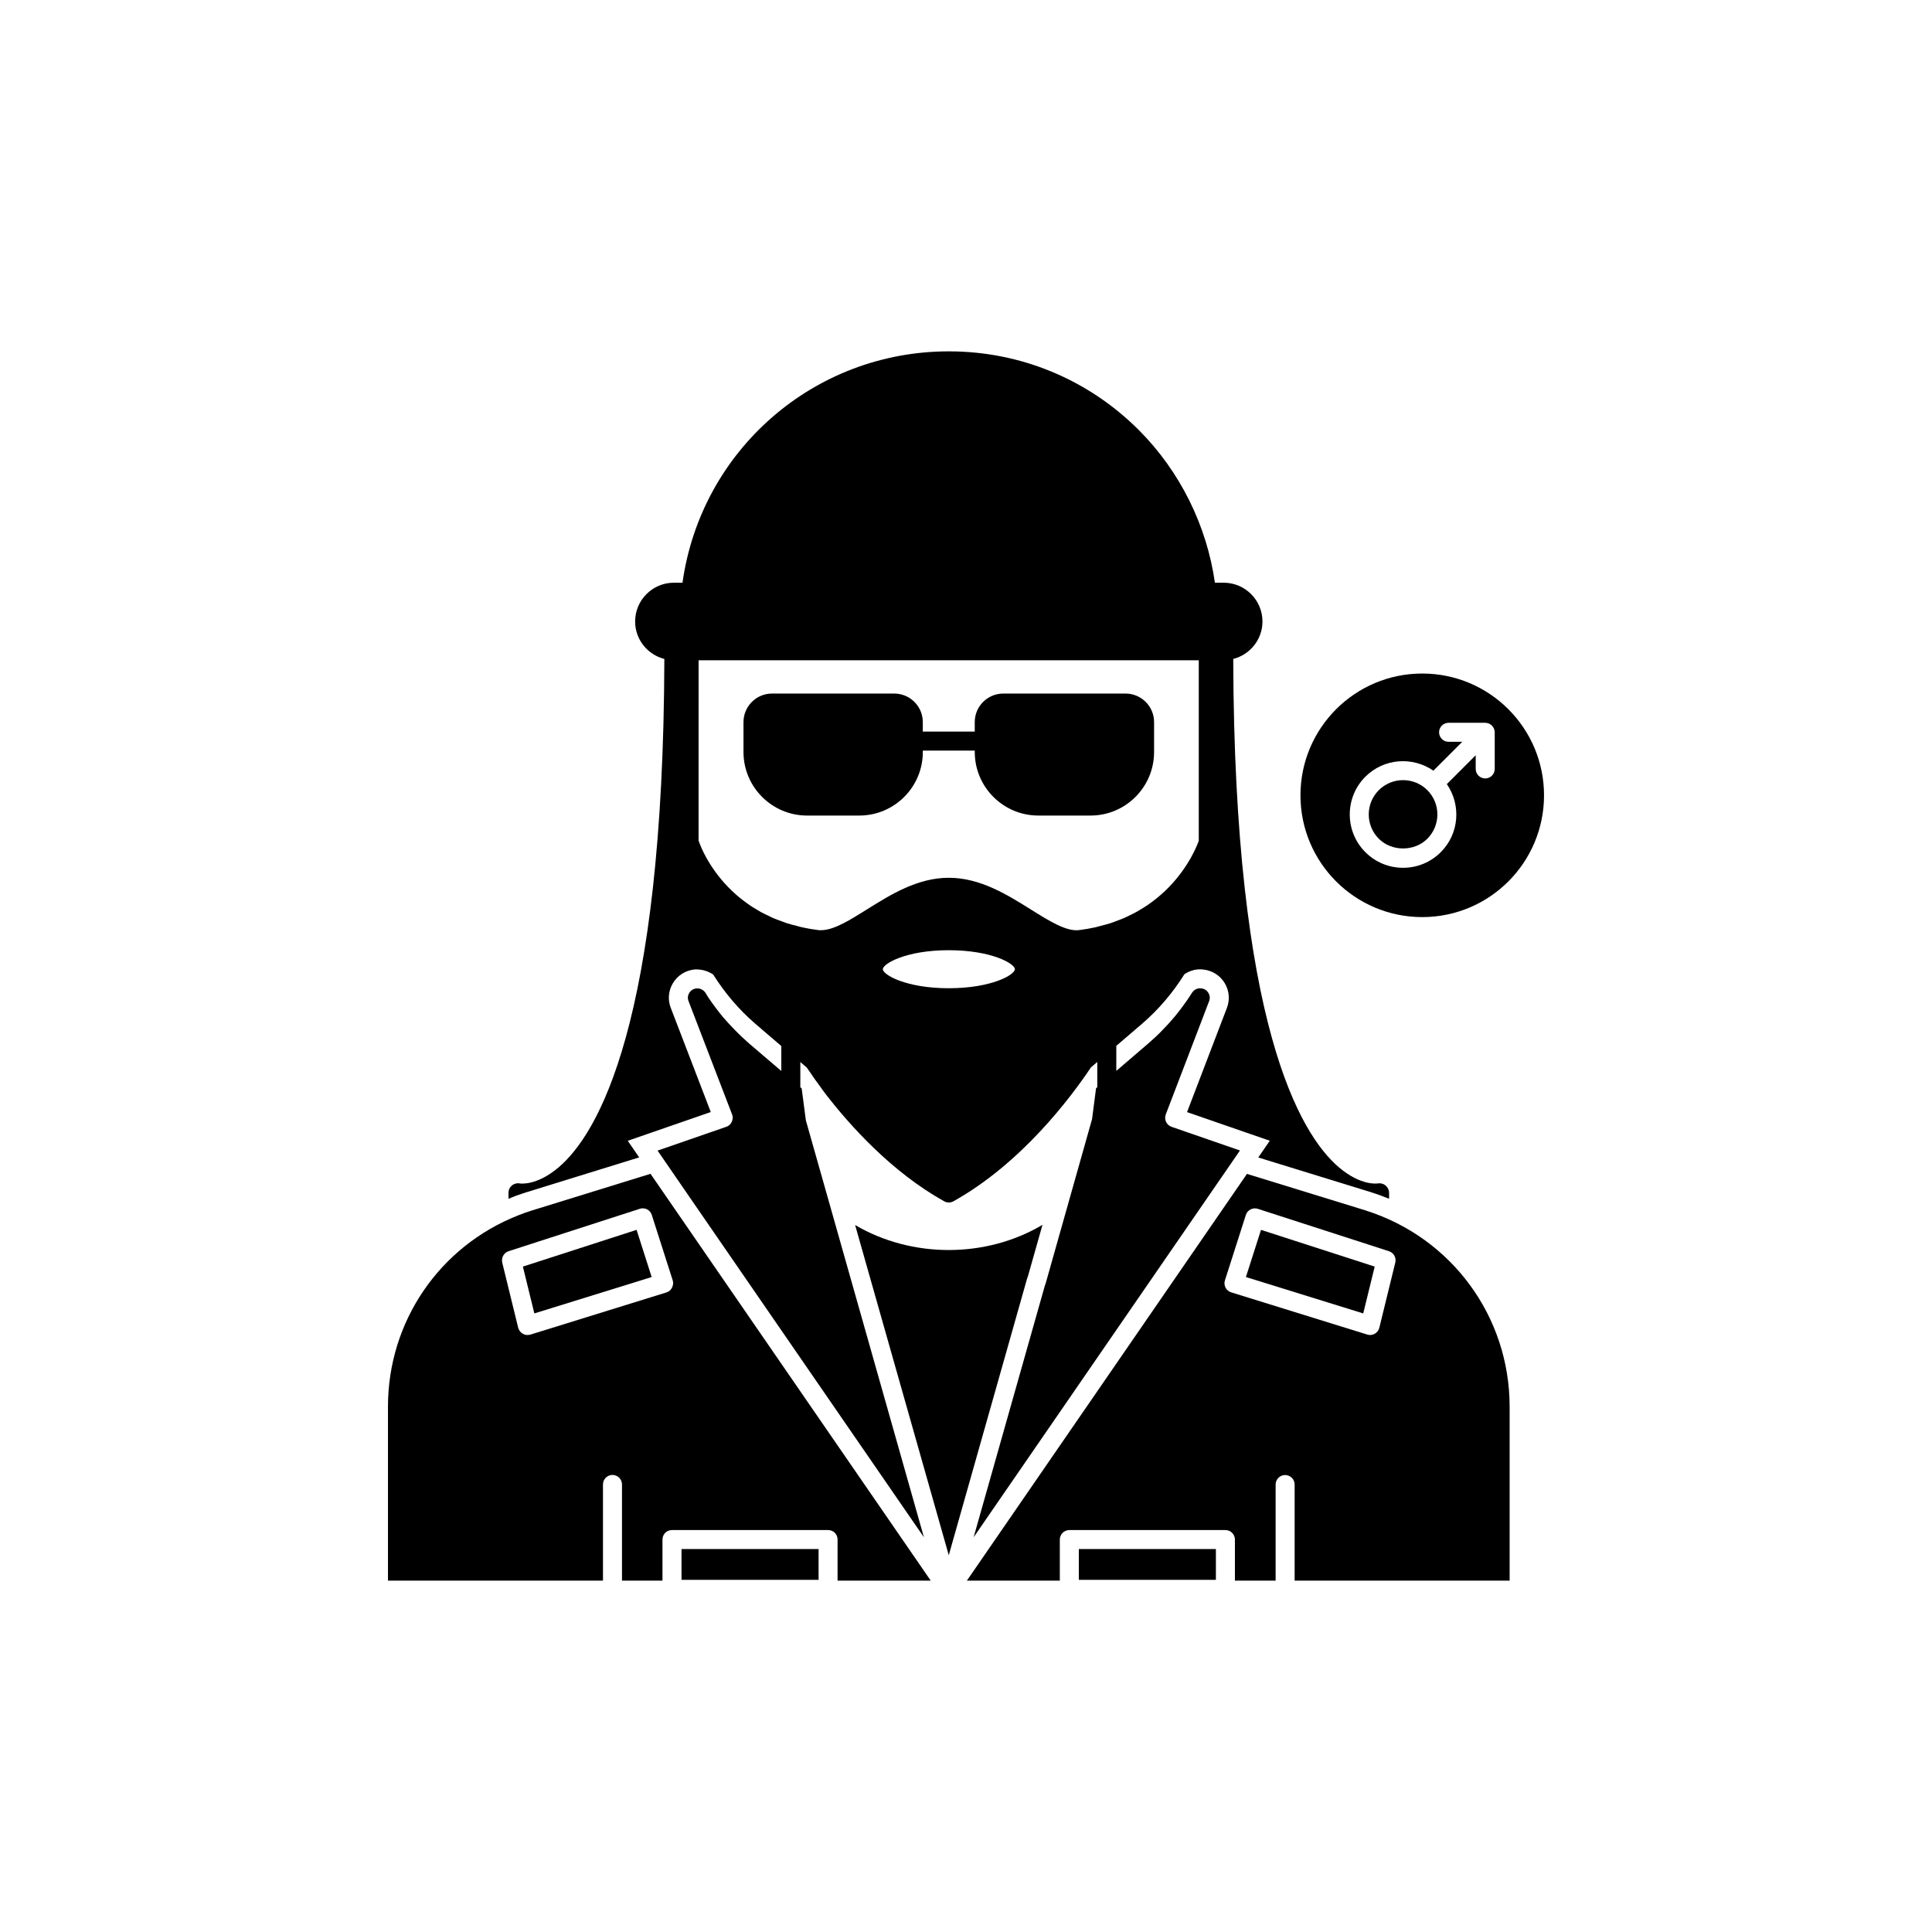
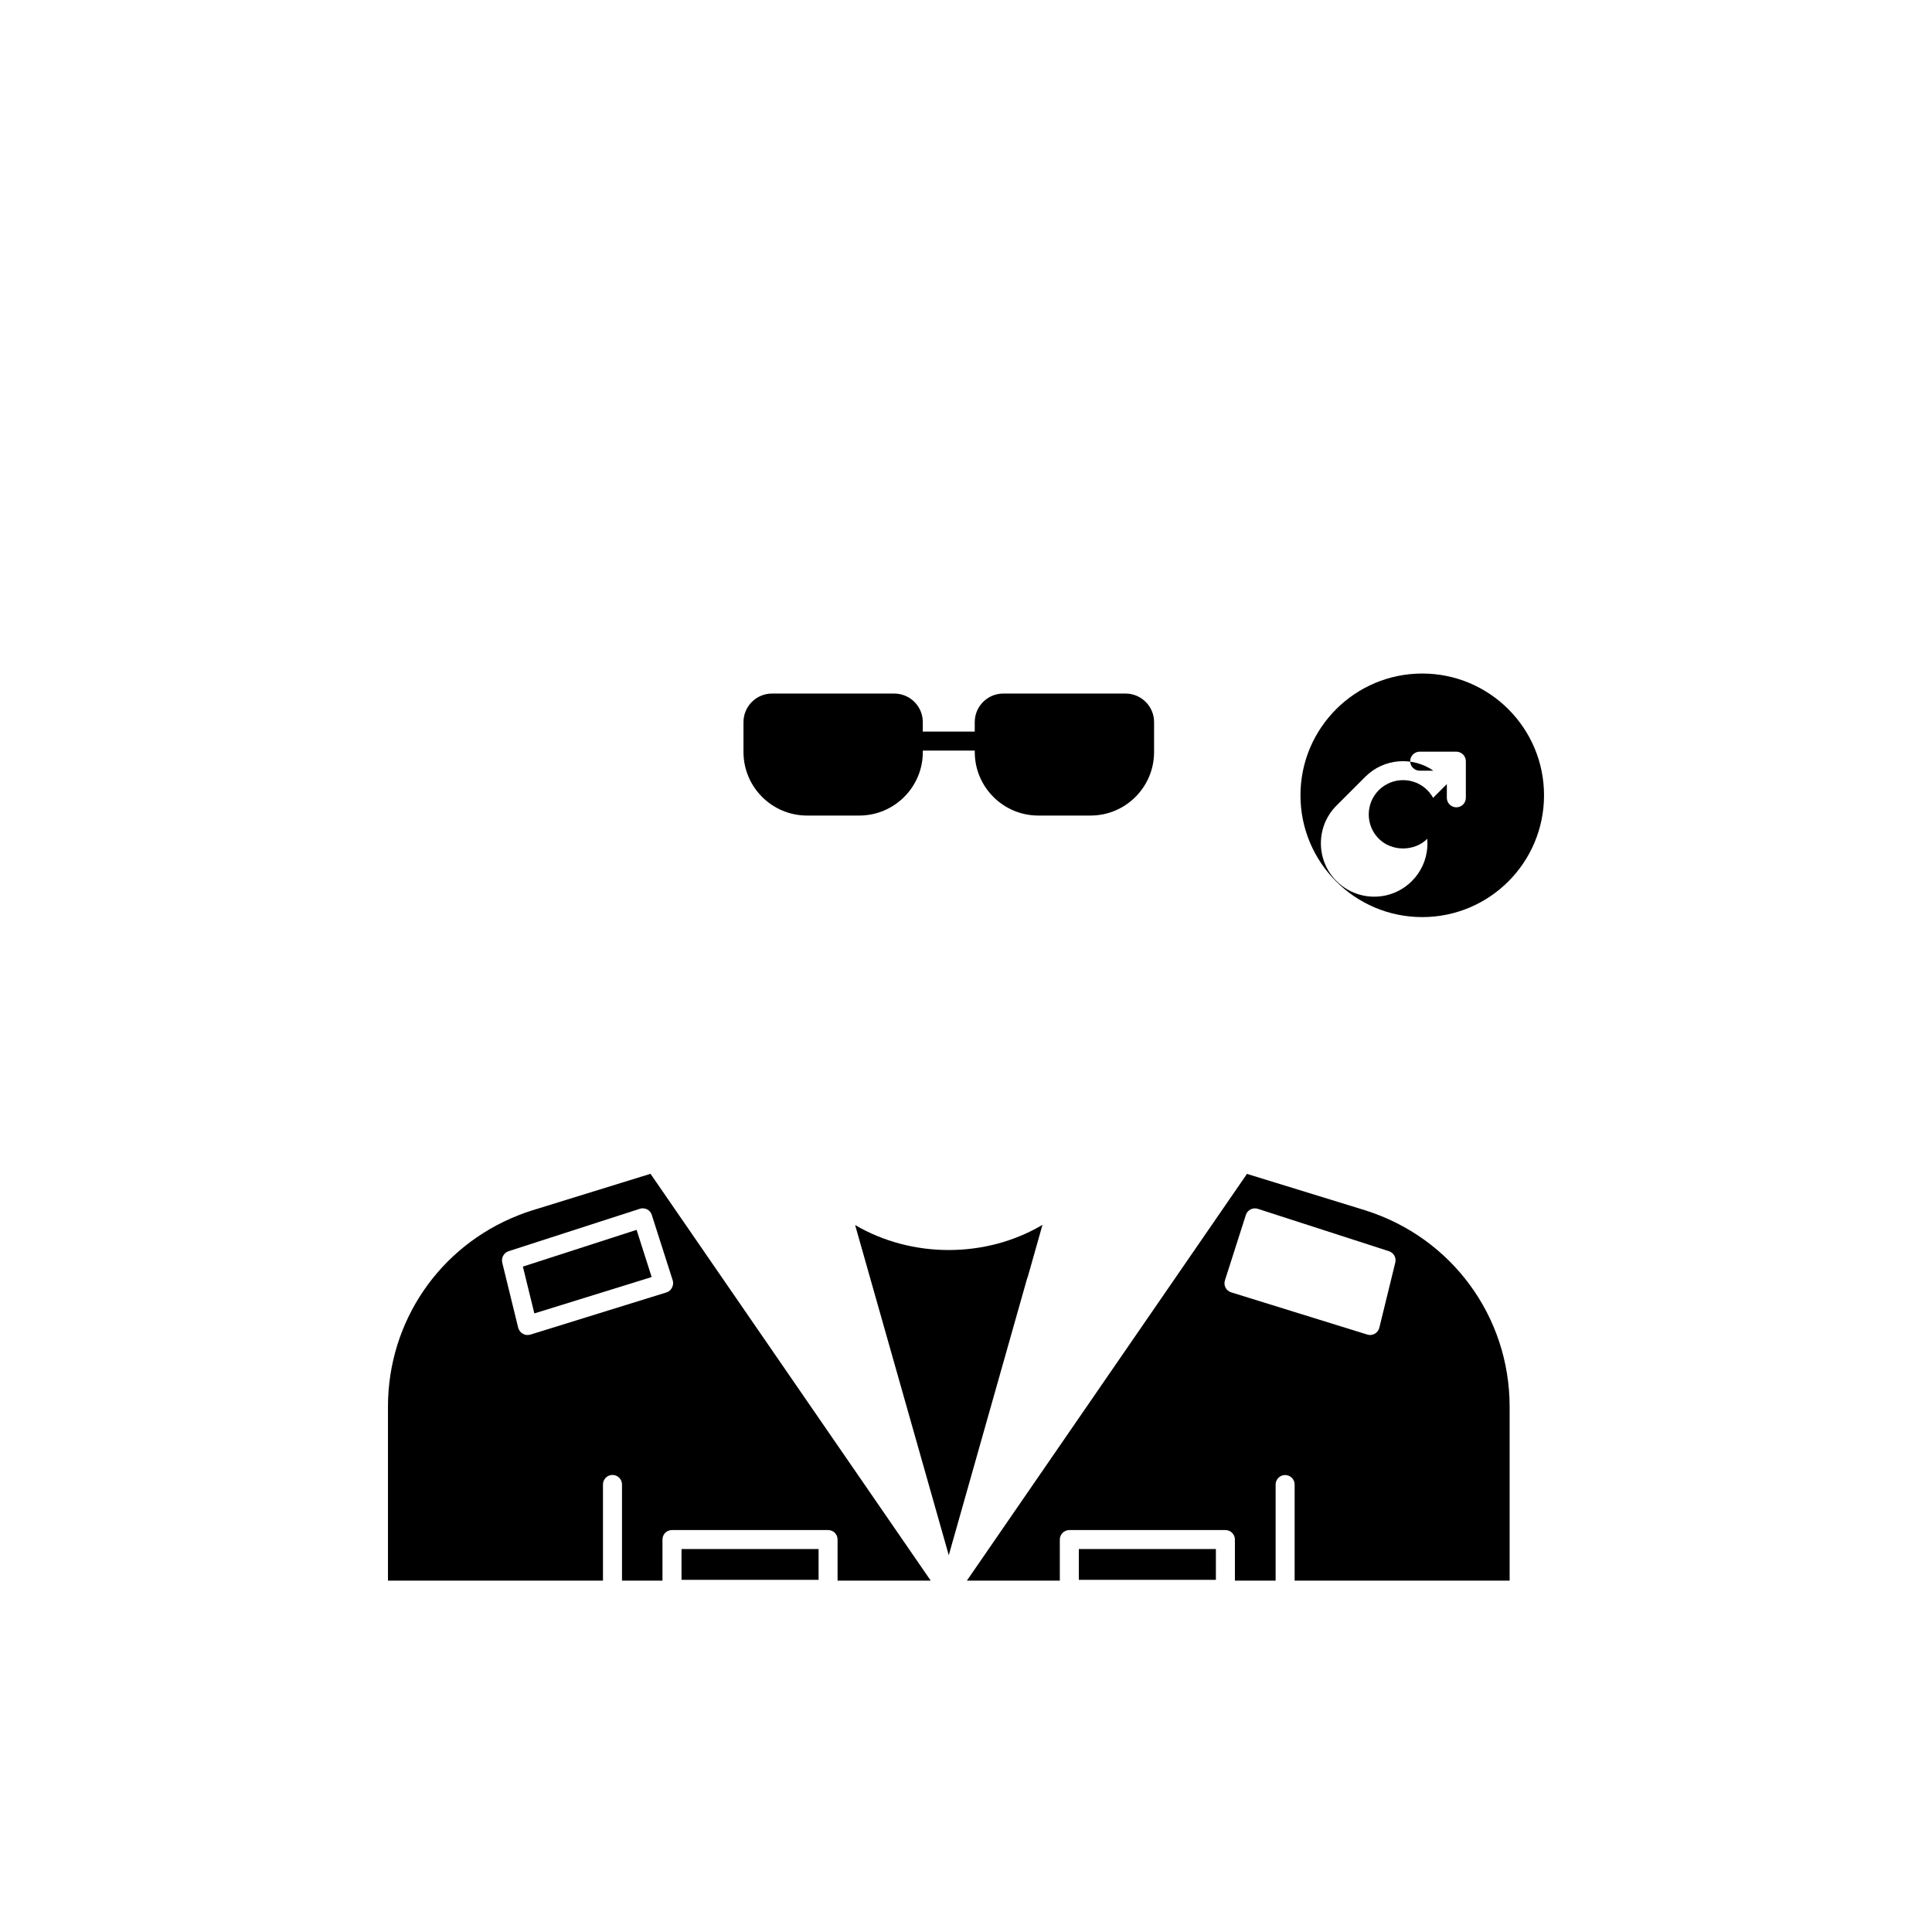
<svg xmlns="http://www.w3.org/2000/svg" fill="#000000" width="800px" height="800px" version="1.1" viewBox="144 144 512 512">
  <g>
    <path d="m357.87 360.13h13.855c9.281 0 16.832-7.551 16.832-16.832v-0.383h13.766v0.383c0 9.281 7.551 16.832 16.832 16.832h13.855c9.281 0 16.832-7.551 16.832-16.832v-7.938c0-4.168-3.391-7.559-7.559-7.559h-32.406c-4.168 0-7.559 3.391-7.559 7.559v2.519h-13.766v-2.519c0-4.168-3.391-7.559-7.559-7.559h-32.402c-4.168 0-7.559 3.391-7.559 7.559v7.938c0 9.281 7.555 16.832 16.836 16.832z" />
    <path d="m324.61 554.51h36.324v8.164h-36.324z" />
    <path d="m282.57 479.66 3.039 12.41 31.09-9.641-3.996-12.504z" />
    <path d="m505.88 464.77-31.422-9.676-74.223 107.79h24.629v-10.883c0-1.391 1.125-2.519 2.519-2.519h41.363c1.391 0 2.519 1.125 2.519 2.519v10.883h10.789v-25.465c0-1.391 1.125-2.519 2.519-2.519 1.391 0 2.519 1.125 2.519 2.519v25.465h56.977v-46.098c-0.008-23.898-15.352-44.797-38.191-52.012zm7.887 13.816-4.231 17.281c-0.168 0.676-0.602 1.25-1.207 1.59-0.383 0.215-0.809 0.328-1.238 0.328-0.25 0-0.5-0.035-0.746-0.113l-36.074-11.188c-0.641-0.199-1.18-0.648-1.488-1.242s-0.371-1.293-0.164-1.93l5.543-17.332c0.203-0.637 0.652-1.168 1.246-1.473 0.594-0.301 1.293-0.363 1.926-0.156l34.762 11.234c1.254 0.41 1.984 1.715 1.672 3z" />
    <path d="m316.39 455.07-31.438 9.723c-1.258 0.402-2.469 0.805-3.676 1.309-20.809 8.211-34.461 28.113-34.461 50.684v46.098h56.98v-25.492c0-1.359 1.109-2.519 2.519-2.519s2.519 1.16 2.519 2.519v25.492h10.73v-10.883c0-1.41 1.109-2.519 2.519-2.519h41.363c1.41 0 2.519 1.109 2.519 2.519v10.883h24.688l-69.125-100.36zm5.695 30.176c-0.301 0.605-0.805 1.059-1.461 1.258l-36.074 11.184c-0.25 0.051-0.504 0.102-0.754 0.102-0.453 0-0.855-0.102-1.258-0.352-0.605-0.301-1.008-0.906-1.211-1.562l-4.231-17.281c-0.301-1.309 0.453-2.621 1.711-3.023l34.762-11.234c0.605-0.203 1.309-0.152 1.914 0.152 0.605 0.301 1.059 0.855 1.258 1.512l5.543 17.332c0.203 0.605 0.102 1.309-0.199 1.914z" />
-     <path d="m474.18 482.43 31.09 9.641 3.039-12.41-30.129-9.734z" />
    <path d="m429.9 554.51h36.324v8.164h-36.324z" />
    <path d="m416.37 482.38 3.898-13.785c-14.898 8.855-34.566 8.926-49.652 0.051l24.82 87.504 20.754-73.316c0.047-0.156 0.105-0.309 0.18-0.453z" />
-     <path d="m283.42 459.99 29.969-9.27-3.027-4.398 22.004-7.621-10.594-27.574c-0.844-2.109-0.66-4.516 0.531-6.531 1.195-2.031 3.223-3.359 5.562-3.652l0.309-0.039h0.359c1.699 0 3.199 0.512 4.465 1.348 3.039 4.832 6.762 9.262 11.191 13.07l1.504 1.281c0.066 0.059 0.129 0.125 0.195 0.184l5.168 4.422v6.613l-8.508-7.266c-1.309-1.16-2.57-2.316-3.727-3.527-1.008-1.008-2.066-2.168-3.125-3.375-1.461-1.762-2.769-3.527-3.93-5.238-0.25-0.402-0.555-0.855-0.805-1.309-0.555-0.805-1.461-1.258-2.418-1.16h-0.051c-1.613 0.203-2.621 1.863-2.016 3.375l11.539 30.027c0.254 0.656 0.203 1.359-0.102 1.965-0.25 0.605-0.805 1.109-1.461 1.309l-18.188 6.297 8.766 12.746 61.816 89.727-26.902-95.02-4.383-15.465-1.109-8.465-0.359-0.309v-6.621l0.004 0.004v-0.059l1.723 1.469c1.168 1.758 2.781 4.055 4.742 6.699 6.805 8.848 17.82 21.012 31.652 28.727 0.383 0.215 0.805 0.32 1.227 0.32s0.848-0.105 1.227-0.32c18.016-10.047 31.078-27.465 36.434-35.477l1.684-1.438v0.051l0.004-0.004v6.637l-0.328 0.281-1.055 8.164-12.32 43.637c-0.043 0.16-0.102 0.316-0.176 0.457l-18.891 66.73 12.289-17.848 57.047-82.844s0.004 0 0.004-0.004l1.242-1.805-18.133-6.273c-0.645-0.223-1.172-0.699-1.457-1.316-0.289-0.621-0.312-1.328-0.07-1.965l11.492-30.035c0.582-1.52-0.426-3.18-2.043-3.363l-0.094-0.012c-0.957-0.109-1.883 0.348-2.398 1.164-0.289 0.457-0.586 0.918-0.902 1.379-0.195 0.324-0.531 0.801-0.934 1.34-0.773 1.113-1.707 2.328-2.695 3.539-1.273 1.508-2.32 2.66-3.418 3.758-1.074 1.129-2.348 2.301-3.625 3.41l-8.492 7.281v-6.637l5.211-4.469c0.023-0.02 0.043-0.039 0.062-0.059l1.551-1.324c4.449-3.824 8.188-8.281 11.234-13.137 1.211-0.805 2.617-1.289 4.129-1.289l0.844 0.047c2.434 0.277 4.469 1.578 5.684 3.586 1.219 2.004 1.434 4.41 0.594 6.598l-10.562 27.605 21.93 7.59-3.055 4.434 29.906 9.211c1.625 0.512 3.211 1.094 4.762 1.73v-1.582c0-0.738-0.348-1.438-0.91-1.918-0.562-0.477-1.316-0.695-2.059-0.562-0.18 0.031-4.519 0.668-10.316-4.262-10.391-8.832-27.754-38.105-28.016-134.73 4.441-1.137 7.746-5.137 7.746-9.926 0-5.668-4.609-10.277-10.277-10.277h-2.324c-2.172-15.188-9.227-29.473-20.129-40.422-13.469-13.473-31.367-20.891-50.398-20.891-35.742 0-65.648 26.215-70.57 61.312h-2.277c-5.668 0-10.277 4.609-10.277 10.277 0 4.789 3.305 8.789 7.746 9.926-0.262 96.625-17.625 125.9-28.016 134.73-5.801 4.934-10.133 4.297-10.277 4.269-0.738-0.148-1.504 0.047-2.09 0.523-0.582 0.48-0.922 1.191-0.922 1.949v1.605c0.227-0.094 0.441-0.203 0.668-0.293 1.258-0.527 2.598-0.98 3.996-1.426zm112.01-54.098c-11.348-0.004-17.469-3.578-17.469-5.039 0-1.461 6.121-5.035 17.469-5.039 11.383 0.004 17.52 3.578 17.52 5.039 0 1.461-6.137 5.035-17.52 5.039zm-66.293-81.668v-5.238h132.55v47.805c-0.113 0.328-0.332 0.91-0.676 1.695-0.031 0.066-0.074 0.156-0.105 0.227-0.152 0.336-0.316 0.691-0.512 1.086-0.078 0.156-0.176 0.332-0.262 0.496-0.176 0.34-0.355 0.688-0.566 1.062-0.117 0.207-0.254 0.43-0.383 0.648-0.211 0.363-0.43 0.727-0.672 1.109-0.152 0.242-0.328 0.492-0.492 0.738-0.254 0.379-0.516 0.762-0.801 1.156-0.195 0.27-0.41 0.543-0.621 0.82-0.297 0.387-0.602 0.773-0.93 1.168-0.238 0.289-0.496 0.578-0.75 0.867-0.344 0.391-0.703 0.777-1.078 1.168-0.285 0.293-0.578 0.586-0.883 0.879-0.398 0.387-0.816 0.77-1.25 1.148-0.328 0.289-0.66 0.574-1.004 0.859-0.461 0.379-0.945 0.746-1.441 1.113-0.371 0.273-0.742 0.551-1.133 0.816-0.527 0.359-1.086 0.703-1.652 1.047-0.414 0.25-0.82 0.504-1.254 0.746-0.605 0.336-1.25 0.648-1.898 0.965-0.449 0.219-0.887 0.441-1.355 0.648-0.707 0.309-1.465 0.586-2.223 0.863-0.469 0.172-0.914 0.359-1.398 0.516-0.863 0.281-1.789 0.516-2.715 0.754-0.434 0.109-0.84 0.242-1.289 0.344-1.402 0.312-2.863 0.57-4.402 0.762-3.352 0.406-7.891-2.422-12.68-5.422-6.324-3.961-13.496-8.449-21.828-8.449-8.297 0-15.449 4.477-21.758 8.43-4.297 2.688-8.355 5.231-11.625 5.438-0.383 0.031-0.77 0.035-1.07 0.012-1.543-0.191-3.008-0.445-4.41-0.754-0.488-0.105-0.93-0.25-1.398-0.367-0.887-0.227-1.781-0.445-2.613-0.711-0.516-0.168-0.988-0.363-1.484-0.543-0.727-0.266-1.461-0.523-2.141-0.816-0.492-0.211-0.949-0.449-1.422-0.676-0.621-0.301-1.25-0.594-1.836-0.914-0.457-0.25-0.879-0.516-1.312-0.777-0.543-0.328-1.086-0.652-1.594-0.996-0.41-0.277-0.797-0.562-1.184-0.848-0.473-0.348-0.945-0.695-1.387-1.055-0.363-0.293-0.707-0.594-1.051-0.895-0.414-0.363-0.824-0.727-1.207-1.094-0.316-0.305-0.621-0.609-0.914-0.914-0.359-0.371-0.711-0.742-1.043-1.109-0.27-0.305-0.531-0.605-0.785-0.906-0.309-0.371-0.605-0.738-0.891-1.102-0.23-0.297-0.453-0.59-0.664-0.879-0.262-0.363-0.512-0.719-0.75-1.07-0.184-0.273-0.371-0.547-0.539-0.812-0.223-0.352-0.43-0.691-0.629-1.027-0.145-0.246-0.293-0.496-0.426-0.73-0.184-0.328-0.348-0.637-0.504-0.941-0.109-0.215-0.23-0.434-0.328-0.637-0.145-0.293-0.27-0.562-0.391-0.828-0.078-0.172-0.168-0.355-0.234-0.512-0.105-0.246-0.191-0.453-0.273-0.66-0.055-0.137-0.121-0.293-0.168-0.414-0.062-0.168-0.109-0.289-0.156-0.422-0.039-0.105-0.086-0.238-0.113-0.316 0-0.004 0-0.004-0.004-0.008z" />
    <path d="m522.26 366.27c3.547-3.547 3.547-9.32 0-12.867-1.773-1.773-4.102-2.66-6.434-2.66-2.328 0-4.66 0.887-6.434 2.66-3.547 3.551-3.547 9.32 0 12.867 3.441 3.441 9.43 3.441 12.867 0z" />
-     <path d="m520.91 387.04c17.824 0 32.273-14.449 32.273-32.273s-14.449-32.273-32.273-32.273-32.273 14.449-32.273 32.273c-0.004 17.824 14.449 32.273 32.273 32.273zm-15.078-37.199c4.906-4.902 12.527-5.418 18.031-1.602l7.652-7.652h-3.625c-1.391 0-2.519-1.125-2.519-2.519 0-1.391 1.125-2.519 2.519-2.519h9.707c0.328 0 0.652 0.066 0.961 0.195 0.617 0.254 1.109 0.746 1.363 1.363 0.129 0.309 0.195 0.633 0.195 0.961v9.707c0 1.391-1.125 2.519-2.519 2.519-1.391 0-2.519-1.125-2.519-2.519v-3.629l-7.652 7.652c3.816 5.508 3.301 13.129-1.602 18.031-2.668 2.672-6.219 4.144-9.996 4.144-3.777 0-7.324-1.473-9.996-4.144-5.508-5.504-5.508-14.477 0-19.988z" />
+     <path d="m520.91 387.04c17.824 0 32.273-14.449 32.273-32.273s-14.449-32.273-32.273-32.273-32.273 14.449-32.273 32.273c-0.004 17.824 14.449 32.273 32.273 32.273zm-15.078-37.199c4.906-4.902 12.527-5.418 18.031-1.602h-3.625c-1.391 0-2.519-1.125-2.519-2.519 0-1.391 1.125-2.519 2.519-2.519h9.707c0.328 0 0.652 0.066 0.961 0.195 0.617 0.254 1.109 0.746 1.363 1.363 0.129 0.309 0.195 0.633 0.195 0.961v9.707c0 1.391-1.125 2.519-2.519 2.519-1.391 0-2.519-1.125-2.519-2.519v-3.629l-7.652 7.652c3.816 5.508 3.301 13.129-1.602 18.031-2.668 2.672-6.219 4.144-9.996 4.144-3.777 0-7.324-1.473-9.996-4.144-5.508-5.504-5.508-14.477 0-19.988z" />
  </g>
</svg>